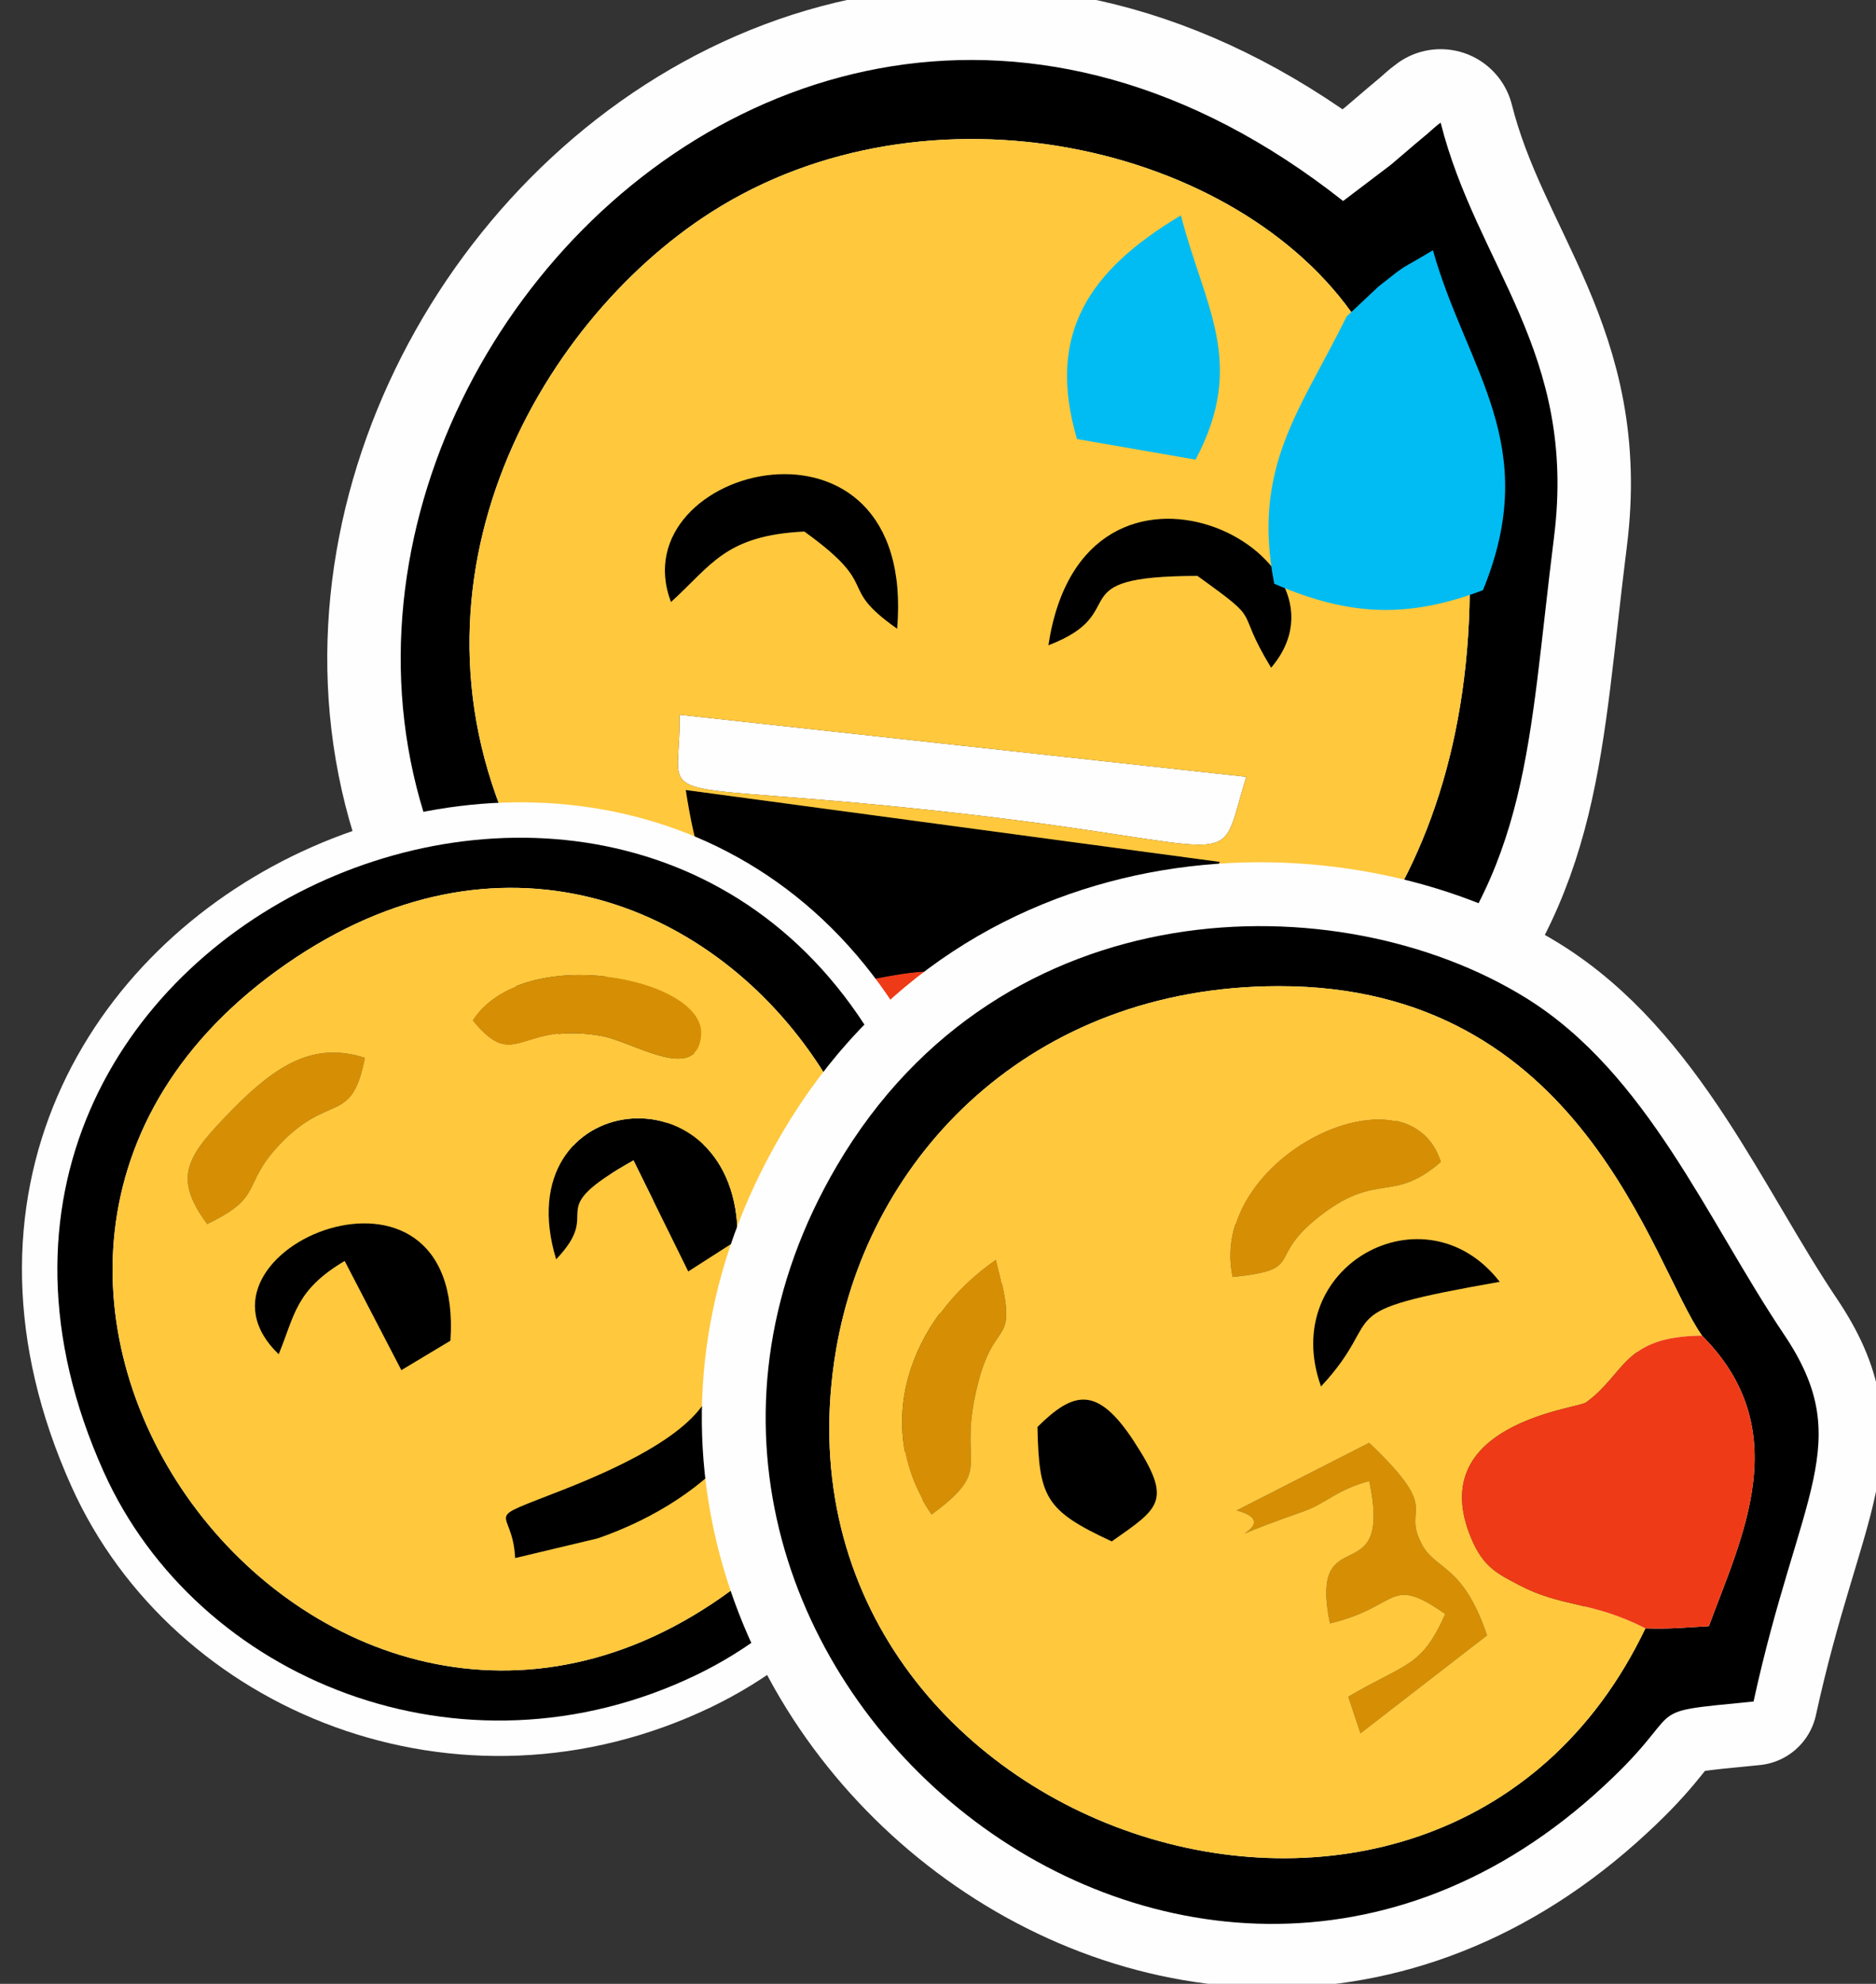
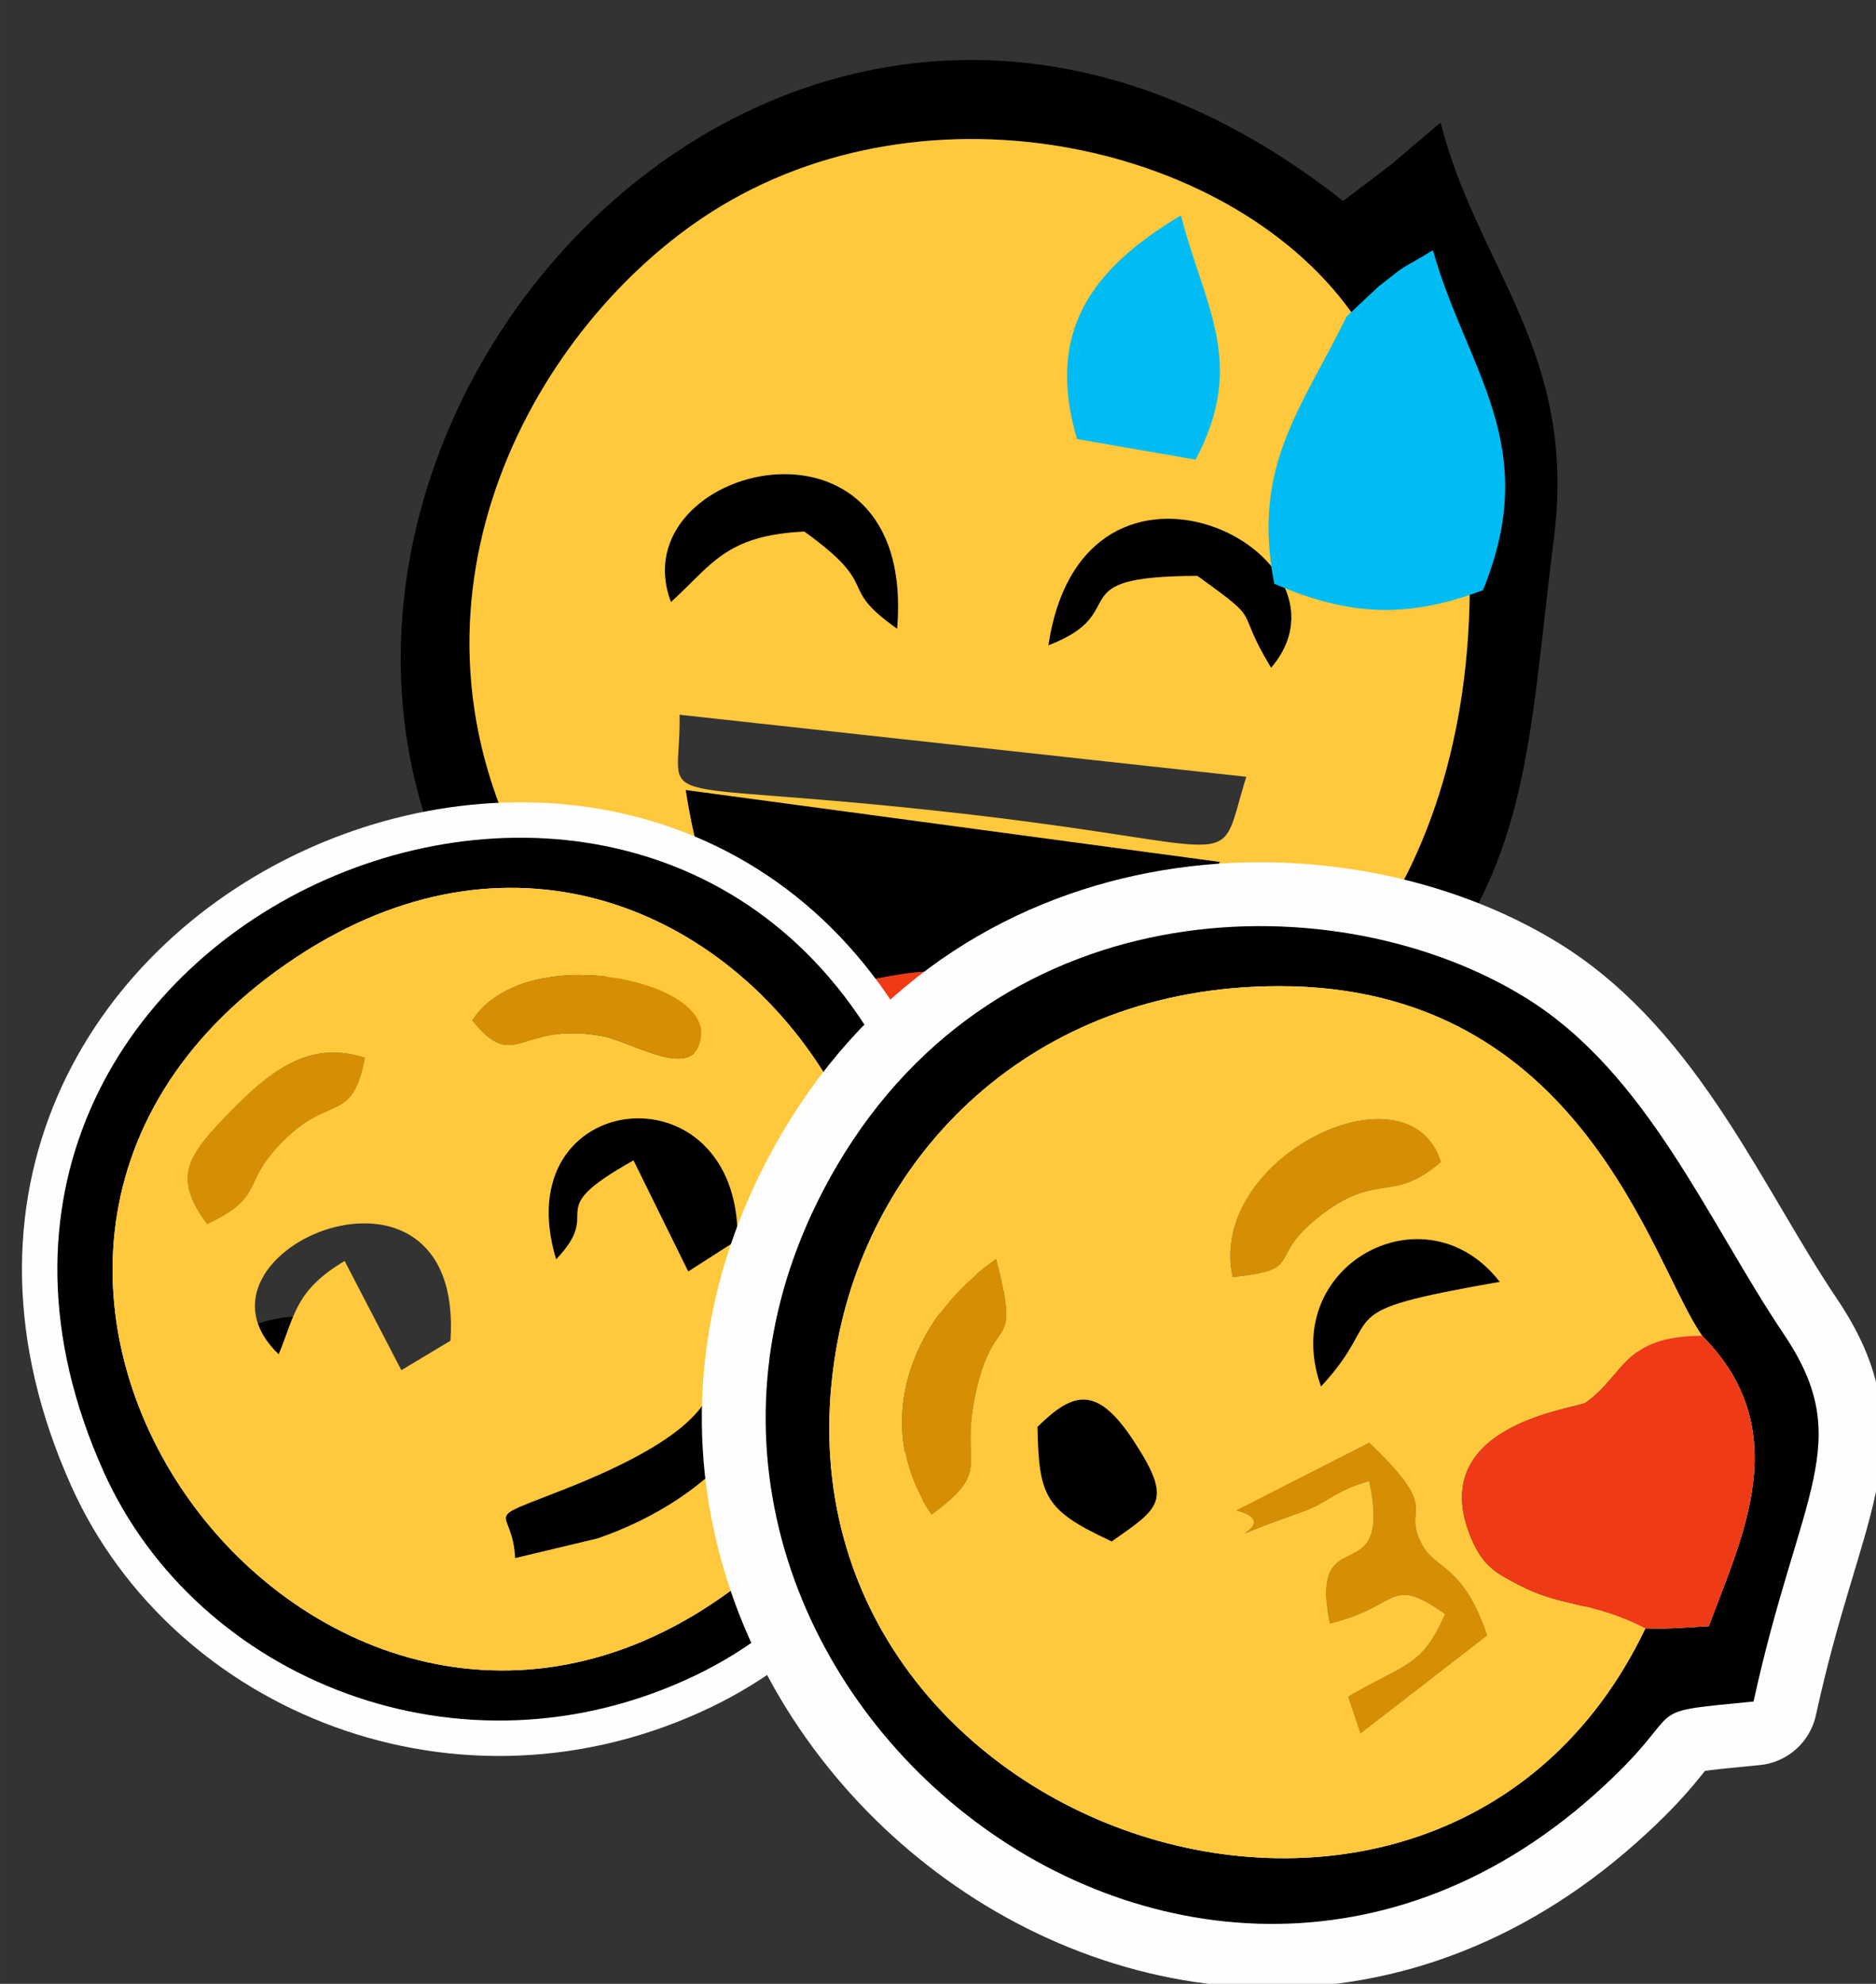
<svg xmlns="http://www.w3.org/2000/svg" xml:space="preserve" width="44.37mm" height="46.905mm" version="1.1" style="shape-rendering:geometricPrecision; text-rendering:geometricPrecision; image-rendering:optimizeQuality; fill-rule:evenodd; clip-rule:evenodd" viewBox="0 0 4437 4690.52">
  <rect x="0" y="0" width="4437" height="4690.52" fill="#333333" stroke="none" />
  <defs>
    <style type="text/css">
   
    .str1 {stroke:#FEFEFE;stroke-width:167.49;stroke-linecap:round;stroke-linejoin:round;stroke-miterlimit:22.926}
    .str0 {stroke:#FEFEFE;stroke-width:347.38;stroke-linecap:round;stroke-linejoin:round;stroke-miterlimit:22.926}
    .str2 {stroke:#FEFEFE;stroke-width:301.99;stroke-linecap:round;stroke-linejoin:round;stroke-miterlimit:22.926}
    .fil1 {fill:none}
    .fil2 {fill:black}
    .fil5 {fill:#00BCF2}
    .fil6 {fill:#D68F04}
    .fil0 {fill:#EF3A17}
    .fil3 {fill:#FEFEFE}
    .fil4 {fill:#FFC83D}
   
  </style>
  </defs>
  <g id="Capa_x0020_1">
    <g id="_2145472211456">
      <g>
        <path class="fil0" d="M1907.96 2339.09c185.51,89 285.52,111.85 517.15,82.05 -155.82,-199.41 -277.32,-104.99 -517.15,-82.05z" />
        <g>
-           <path class="fil1 str0" d="M3474.36 1289.84c67.22,1579.81 -1671.01,1827.14 -2235.64,741.71 -329.02,-632.5 30.96,-1266.14 442.47,-1529.32 514.2,-328.87 1248.56,-160.25 1527.38,253.84 7.45,-7.01 61.47,-57.89 62.21,-58.46 63.2,-50.02 36.09,-28.12 105.97,-70.62 66.13,234.43 213.97,378.59 97.61,662.85zm-297.69 -814.59c-1456.05,-1149.69 -3024.31,955.55 -1773.36,2047.55 669.2,584.16 1498.52,340.92 1922.25,-139.66 295.33,-334.95 287.81,-619.16 349.94,-1113.38 55,-437.58 -182.41,-639.96 -268.19,-979.81 -10.94,7.63 -23.73,19.98 -30.64,25.79 -6.81,5.76 -22,18.45 -30.31,25.43 -10.33,8.68 -46.75,40.17 -57.8,49.24l-111.89 84.84z" />
          <path id="1" class="fil2" d="M3474.36 1289.84c67.22,1579.81 -1671.01,1827.14 -2235.64,741.71 -329.02,-632.5 30.96,-1266.14 442.47,-1529.32 514.2,-328.87 1248.56,-160.25 1527.38,253.84 7.45,-7.01 61.47,-57.89 62.21,-58.46 63.2,-50.02 36.09,-28.12 105.97,-70.62 66.13,234.43 213.97,378.59 97.61,662.85zm-297.69 -814.59c-1456.05,-1149.69 -3024.31,955.55 -1773.36,2047.55 669.2,584.16 1498.52,340.92 1922.25,-139.66 295.33,-334.95 287.81,-619.16 349.94,-1113.38 55,-437.58 -182.41,-639.96 -268.19,-979.81 -10.94,7.63 -23.73,19.98 -30.64,25.79 -6.81,5.76 -22,18.45 -30.31,25.43 -10.33,8.68 -46.75,40.17 -57.8,49.24l-111.89 84.84z" />
        </g>
        <path class="fil2" d="M1907.96 2339.09c239.83,-22.94 361.33,-117.36 517.15,82.05 283.49,-85.72 323.89,-132.64 460.03,-383.29l-1263.29 -170.04c44.88,291.12 110.24,302.75 286.11,471.28z" />
        <path class="fil2" d="M1586.9 1423.49c96.28,-87.16 128.02,-157.46 315.44,-166.71 187.28,134.77 72.09,126.2 219.6,229.86 47.18,-563.88 -657.81,-386.55 -535.04,-63.15z" />
        <path class="fil2" d="M2479.52 1525.78c206.42,-78.98 16.81,-163.34 352.48,-164.14 162.55,116.71 82.91,66.89 174.36,217.22 231.01,-271.19 -443.3,-608.32 -526.84,-53.08z" />
-         <path class="fil3" d="M2947.59 1836.61l-1340.31 -146.7c4.38,230.09 -108.33,148.94 618.94,228.21 743.5,81.02 647.43,156.76 721.37,-81.51z" />
        <path class="fil4" d="M2425.11 2421.14c-231.63,29.8 -331.64,6.95 -517.15,-82.05 -175.87,-168.53 -241.23,-180.16 -286.11,-471.28l1263.29 170.04c-136.14,250.65 -176.54,297.57 -460.03,383.29zm-817.83 -731.23l1340.31 146.7c-73.94,238.27 22.13,162.53 -721.37,81.51 -727.27,-79.27 -614.56,1.88 -618.94,-228.21zm872.24 -164.13c83.54,-555.24 757.85,-218.11 526.84,53.08 -91.45,-150.33 -11.81,-100.51 -174.36,-217.22 -335.67,0.8 -146.06,85.16 -352.48,164.14zm-892.62 -102.29c-122.77,-323.4 582.22,-500.73 535.04,63.15 -147.51,-103.66 -32.32,-95.09 -219.6,-229.86 -187.42,9.25 -219.16,79.55 -315.44,166.71zm993.99 -428.38c-59.97,-204.38 22.21,-328.26 202.69,-436.07 45.43,177.67 129.1,286.68 28.61,476.23l-231.3 -40.16zm893.47 294.73c-143.16,53.88 -256.71,52.6 -407.07,-12.62 -44.14,-229 51.32,-338.16 141.28,-521.15 -278.82,-414.09 -1013.18,-582.71 -1527.38,-253.84 -411.51,263.18 -771.49,896.82 -442.47,1529.32 564.63,1085.43 2302.86,838.1 2235.64,-741.71z" />
        <path class="fil5" d="M3185.06 748.16c-109.09,221.91 -224.85,354.28 -171.33,632 182.35,79.08 320.05,80.65 493.66,15.29 141.11,-344.71 -38.18,-519.53 -118.37,-803.82 -84.75,51.53 -51.87,24.98 -128.51,85.64 -0.9,0.69 -66.41,62.39 -75.45,70.89z" />
        <path class="fil5" d="M2547.24 1038.04l280.49 48.71c121.87,-229.87 20.4,-362.06 -34.69,-577.53 -218.87,130.74 -318.53,280.97 -245.8,528.82z" />
      </g>
      <g id="_2145472216064">
        <path class="fil6" d="M1116.97 2412.67c103.08,126.58 108.97,1.66 305.95,36.7 74.15,13.2 225.42,114.37 235.68,-1.57 12.09,-136.65 -422.86,-221.03 -541.63,-35.13z" />
        <path class="fil6" d="M489.94 2893.99c136.84,-65.16 79.57,-90.99 171.1,-187.55 118.83,-125.34 170.63,-43.95 201.92,-205.45 -119.32,-38.45 -207.68,15.09 -311.44,120.6 -109.05,110.9 -144.99,159.29 -61.58,272.4z" />
        <g>
          <path class="fil1 str1" d="M677.69 2278.74c1002.72,-694.18 1979.26,800.36 1050.52,1482.14 -969.96,712.03 -2079.53,-769.76 -1050.52,-1482.14zm-432.26 1201.42c220.29,489.56 845.07,748 1401.36,480.02 478.63,-230.56 740.82,-850.3 471.43,-1406.82 -573.32,-1184.42 -2452.78,-362.14 -1872.79,926.8z" />
          <path id="1" class="fil2" d="M677.69 2278.74c1002.72,-694.18 1979.26,800.36 1050.52,1482.14 -969.96,712.03 -2079.53,-769.76 -1050.52,-1482.14zm-432.26 1201.42c220.29,489.56 845.07,748 1401.36,480.02 478.63,-230.56 740.82,-850.3 471.43,-1406.82 -573.32,-1184.42 -2452.78,-362.14 -1872.79,926.8z" />
        </g>
        <path class="fil2" d="M1414.02 3637.17c274.79,-95.54 465.95,-305.93 407.8,-534.12 -279.58,78.15 95.42,189.46 -489.75,419.11 -202.44,79.47 -119.8,36.32 -113.75,161.7l195.7 -46.69z" />
-         <path class="fil2" d="M659.15 3201.95c38.24,-92.02 38.77,-151.02 155.99,-220.55l134.1 258.17 116.18 -69.69c33.32,-505.64 -660.88,-212.07 -406.27,32.07z" />
+         <path class="fil2" d="M659.15 3201.95l134.1 258.17 116.18 -69.69c33.32,-505.64 -660.88,-212.07 -406.27,32.07z" />
        <path class="fil2" d="M1315.31 2977.54c117.42,-123.12 -42.99,-107.44 183.03,-233.97l129.45 262.68 116.82 -74.87c4.74,-419.32 -552.02,-358.78 -429.3,46.16z" />
        <path class="fil4" d="M1414.02 3637.17l-195.7 46.69c-6.05,-125.38 -88.69,-82.23 113.75,-161.7 585.17,-229.65 210.17,-340.96 489.75,-419.11 58.15,228.19 -133.01,438.58 -407.8,534.12zm-98.71 -659.63c-122.72,-404.94 434.04,-465.48 429.3,-46.16l-116.82 74.87 -129.45 -262.68c-226.02,126.53 -65.61,110.85 -183.03,233.97zm-656.16 224.41c-254.61,-244.14 439.59,-537.71 406.27,-32.07l-116.18 69.69 -134.1 -258.17c-117.22,69.53 -117.75,128.53 -155.99,220.55zm-169.21 -307.96c-83.41,-113.11 -47.47,-161.5 61.58,-272.4 103.76,-105.51 192.12,-159.05 311.44,-120.6 -31.29,161.5 -83.09,80.11 -201.92,205.45 -91.53,96.56 -34.26,122.39 -171.1,187.55zm627.03 -481.32c118.77,-185.9 553.72,-101.52 541.63,35.13 -10.26,115.94 -161.53,14.77 -235.68,1.57 -196.98,-35.04 -202.87,89.88 -305.95,-36.7zm-439.28 -133.93c-1029.01,712.38 80.56,2194.17 1050.52,1482.14 928.74,-681.78 -47.8,-2176.32 -1050.52,-1482.14z" />
      </g>
      <g>
        <path class="fil6" d="M2925 3571.11c131.66,35.6 -122.44,100.89 156.96,2.69 56.91,-20.01 76.33,-50.57 156.62,-72.06 57.01,272.37 -145.06,81.5 -93.07,336.49 166.87,-39.54 137.33,-116.85 272.75,-22.25 -56.52,127.75 -93.63,115.4 -229.34,195.64l28.86 86.42 299.22 -231.49c-56.12,-166.99 -120.6,-154.08 -153.08,-213.43 -52.13,-95.31 52.63,-72.05 -125.57,-241.76l-313.35 159.75z" />
        <path class="fil6" d="M2915.46 3019.29c179.49,-18.99 70.46,-42.36 213.83,-150.08 129.77,-97.5 166.43,-24.49 278.45,-122.12 -77.11,-242.06 -554.05,-9.47 -492.28,272.2z" />
        <path class="fil6" d="M2203.38 3580.91c143.87,-106.75 68.65,-109.34 101.32,-273.33 43.99,-220.61 112.08,-95.24 51.22,-330.59 -207.8,143.1 -294.42,397.75 -152.54,603.92z" />
        <g>
          <path class="fil1 str2" d="M4025.48 3157.89c223.43,223.64 92.92,478.15 16.3,686.82 -57.89,3.21 -87.52,7.13 -150.2,5.26 -490.18,1026.42 -2107.51,481.83 -1914.28,-658.06 77.76,-458.78 460.55,-859.23 1045.93,-860.33 720.19,-1.36 883.59,658.74 1002.25,826.31zm121.91 865.05c108.44,-496.41 244.12,-612.17 71.86,-868.1 -180.71,-268.52 -323.14,-617.44 -609.94,-795.23 -442.22,-274.14 -1240.09,-266.15 -1629.53,395.99 -666,1132.33 785.1,2384.06 1791.13,1487.5 239.68,-213.6 87.2,-191.67 376.48,-220.16z" />
          <path id="1" class="fil2" d="M4025.48 3157.89c223.43,223.64 92.92,478.15 16.3,686.82 -57.89,3.21 -87.52,7.13 -150.2,5.26 -490.18,1026.42 -2107.51,481.83 -1914.28,-658.06 77.76,-458.78 460.55,-859.23 1045.93,-860.33 720.19,-1.36 883.59,658.74 1002.25,826.31zm121.91 865.05c108.44,-496.41 244.12,-612.17 71.86,-868.1 -180.71,-268.52 -323.14,-617.44 -609.94,-795.23 -442.22,-274.14 -1240.09,-266.15 -1629.53,395.99 -666,1132.33 785.1,2384.06 1791.13,1487.5 239.68,-213.6 87.2,-191.67 376.48,-220.16z" />
        </g>
        <path class="fil2" d="M2453.67 3373.81c3.67,165.37 17.14,197.31 175.81,270.62 113.97,-79.92 144.86,-95.41 52.26,-237.02 -86.83,-132.79 -143.05,-117.88 -228.07,-33.6z" />
        <path class="fil2" d="M3124.39 3278.19c162.81,-174.99 3.86,-173.92 422.79,-247.47 -176.7,-228.1 -525.29,-37.49 -422.79,247.47z" />
        <path class="fil4" d="M2925 3571.11l313.35 -159.75c178.2,169.71 73.44,146.45 125.57,241.76 32.48,59.35 96.96,46.44 153.08,213.43l-299.22 231.49 -28.86 -86.42c135.71,-80.24 172.82,-67.89 229.34,-195.64 -135.42,-94.6 -105.88,-17.29 -272.75,22.25 -51.99,-254.99 150.08,-64.12 93.07,-336.49 -80.29,21.49 -99.71,52.05 -156.62,72.06 -279.4,98.2 -25.3,32.91 -156.96,-2.69zm-471.33 -197.3c85.02,-84.28 141.24,-99.19 228.07,33.6 92.6,141.61 61.71,157.1 -52.26,237.02 -158.67,-73.31 -172.14,-105.25 -175.81,-270.62zm670.72 -95.62c-102.5,-284.96 246.09,-475.57 422.79,-247.47 -418.93,73.55 -259.98,72.48 -422.79,247.47zm-208.93 -258.9c-61.77,-281.67 415.17,-514.26 492.28,-272.2 -112.02,97.63 -148.68,24.62 -278.45,122.12 -143.37,107.72 -34.34,131.09 -213.83,150.08zm-712.08 561.62c-141.88,-206.17 -55.26,-460.82 152.54,-603.92 60.86,235.35 -7.23,109.98 -51.22,330.59 -32.67,163.99 42.55,166.58 -101.32,273.33zm1688.2 269.06c-125.78,-64.4 -198.08,-49.52 -297.69,-101.87 -51.02,-26.82 -85.3,-42.03 -114.17,-110.97 -113.48,-270.97 250.94,-306.37 271.42,-321.23 94.51,-68.59 87.06,-156.23 274.34,-158.01 -118.66,-167.57 -282.06,-827.67 -1002.25,-826.31 -585.38,1.1 -968.17,401.55 -1045.93,860.33 -193.23,1139.89 1424.1,1684.48 1914.28,658.06z" />
        <path class="fil0" d="M3891.58 3849.97c62.68,1.87 92.31,-2.05 150.2,-5.26 76.62,-208.67 207.13,-463.18 -16.3,-686.82 -187.28,1.78 -179.83,89.42 -274.34,158.01 -20.48,14.86 -384.9,50.26 -271.42,321.23 28.87,68.94 63.15,84.15 114.17,110.97 99.61,52.35 171.91,37.47 297.69,101.87z" />
      </g>
    </g>
  </g>
</svg>